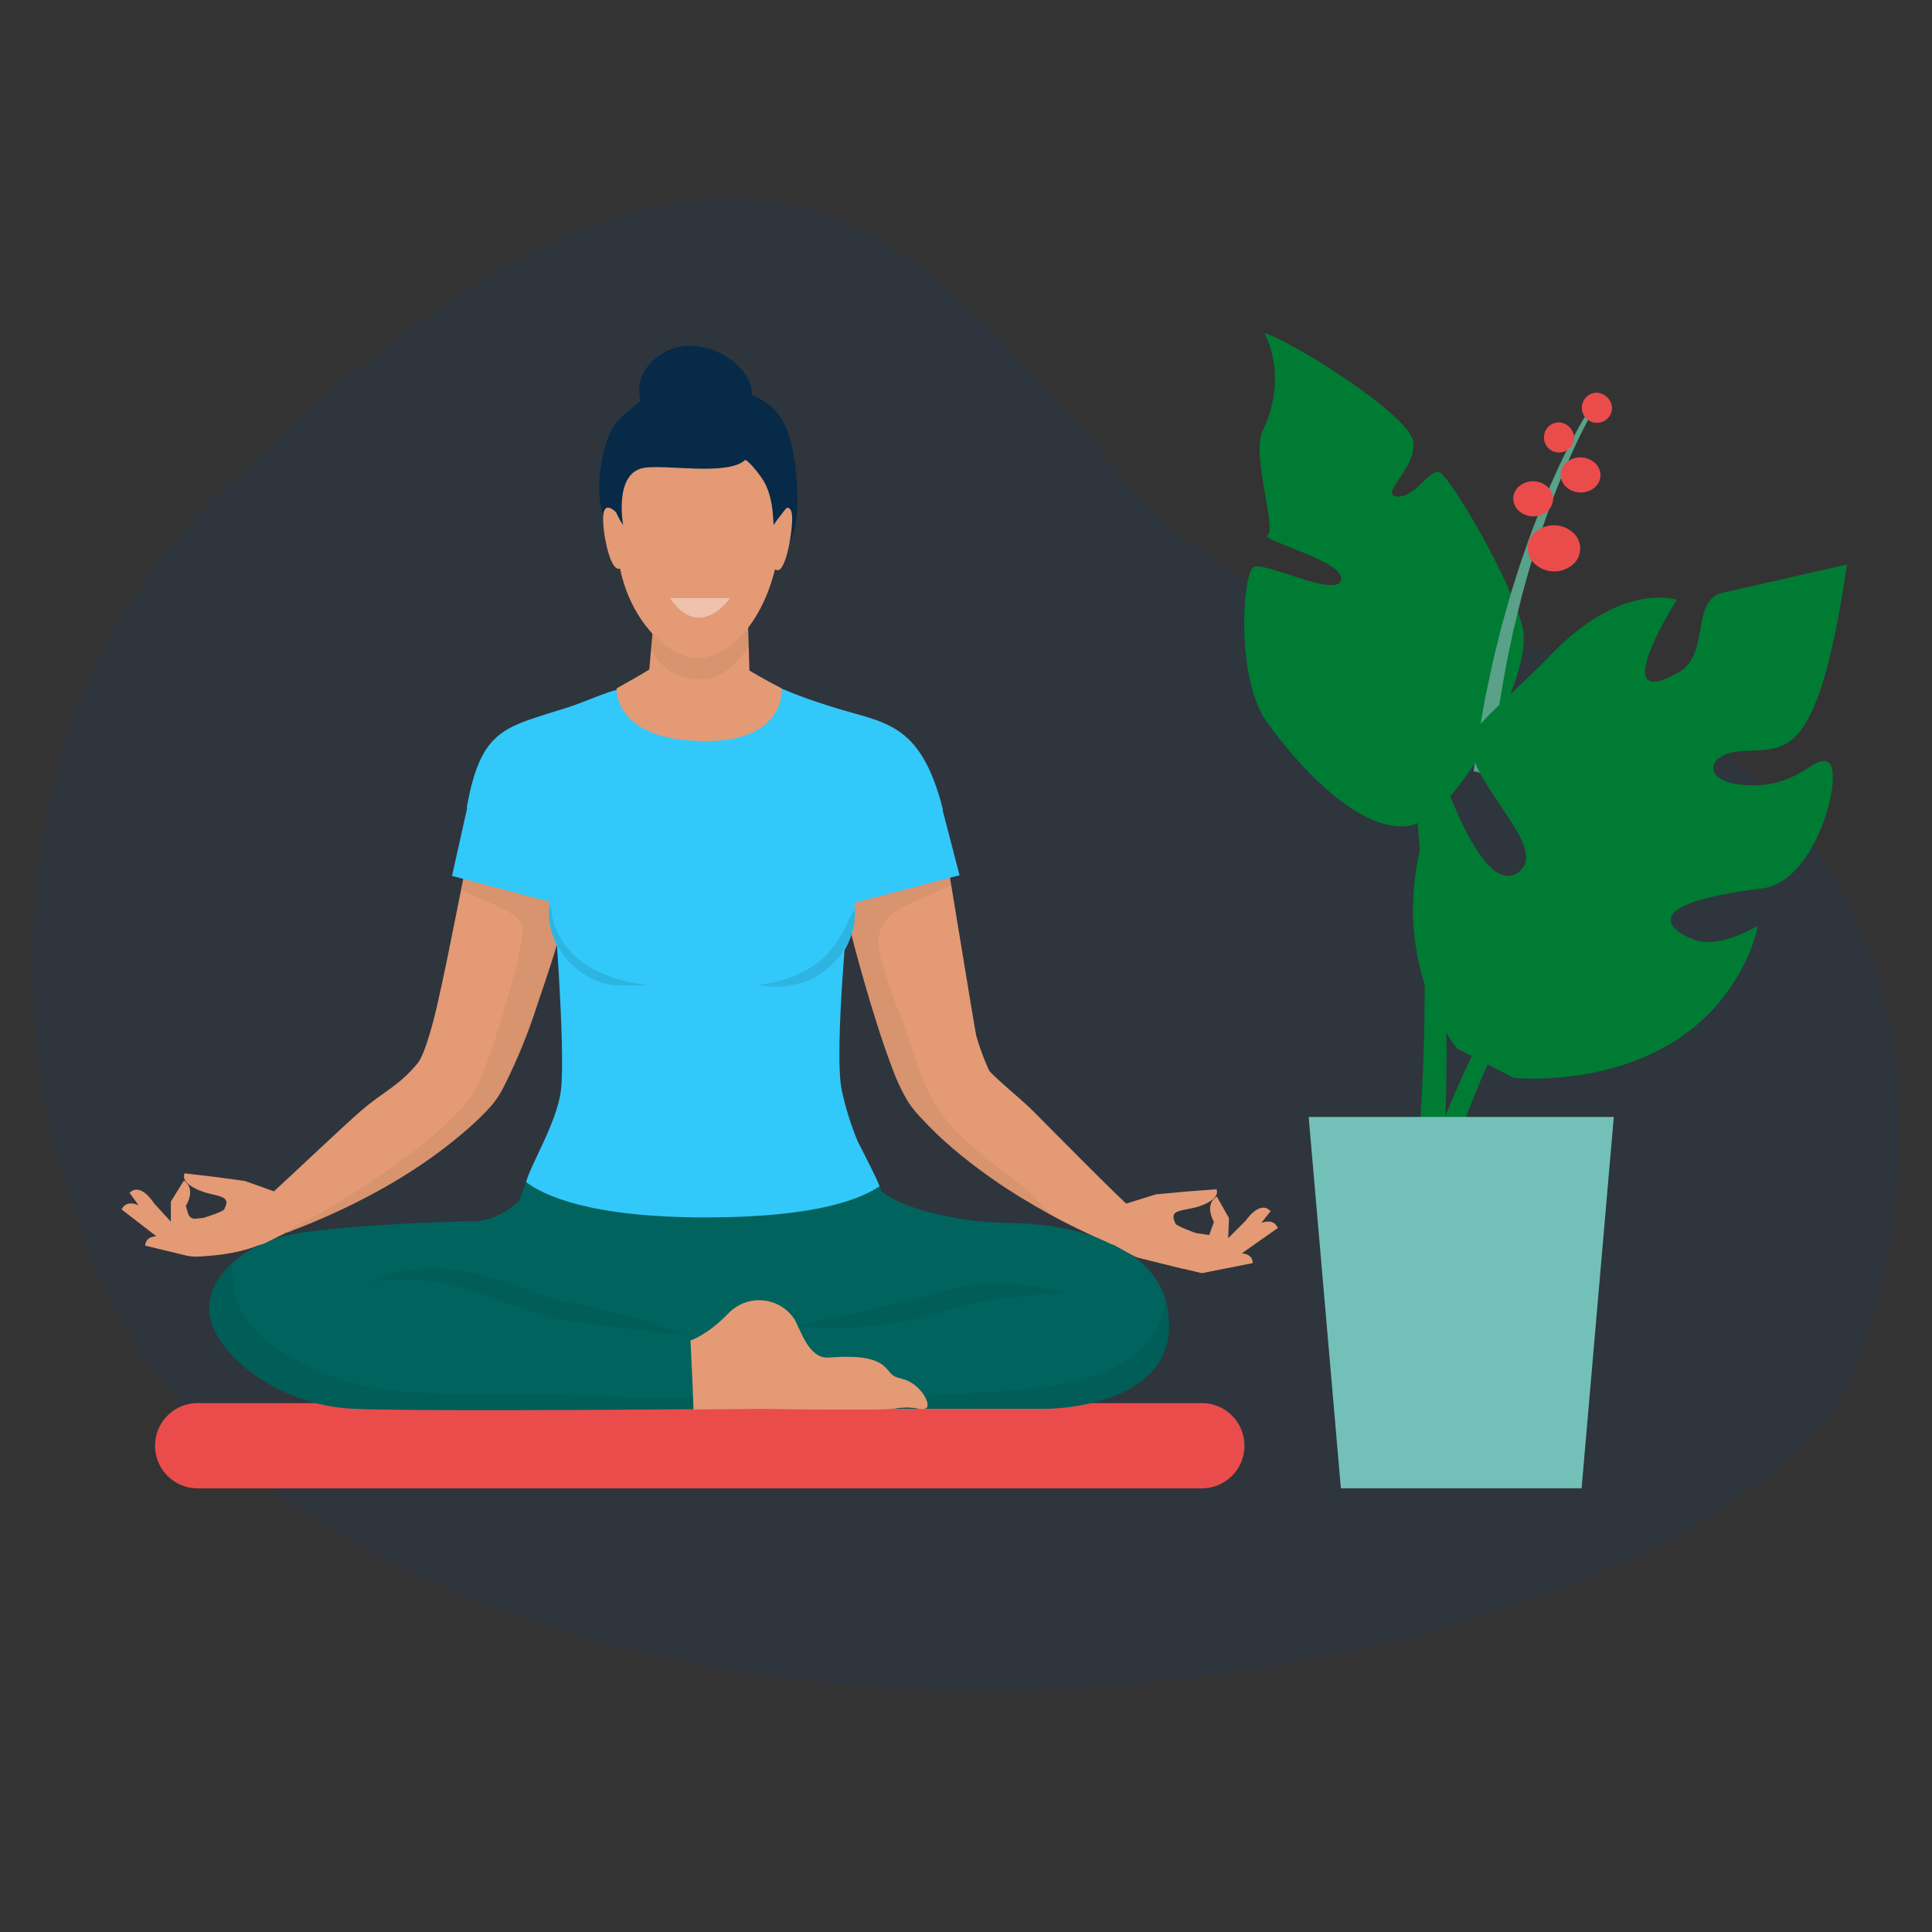
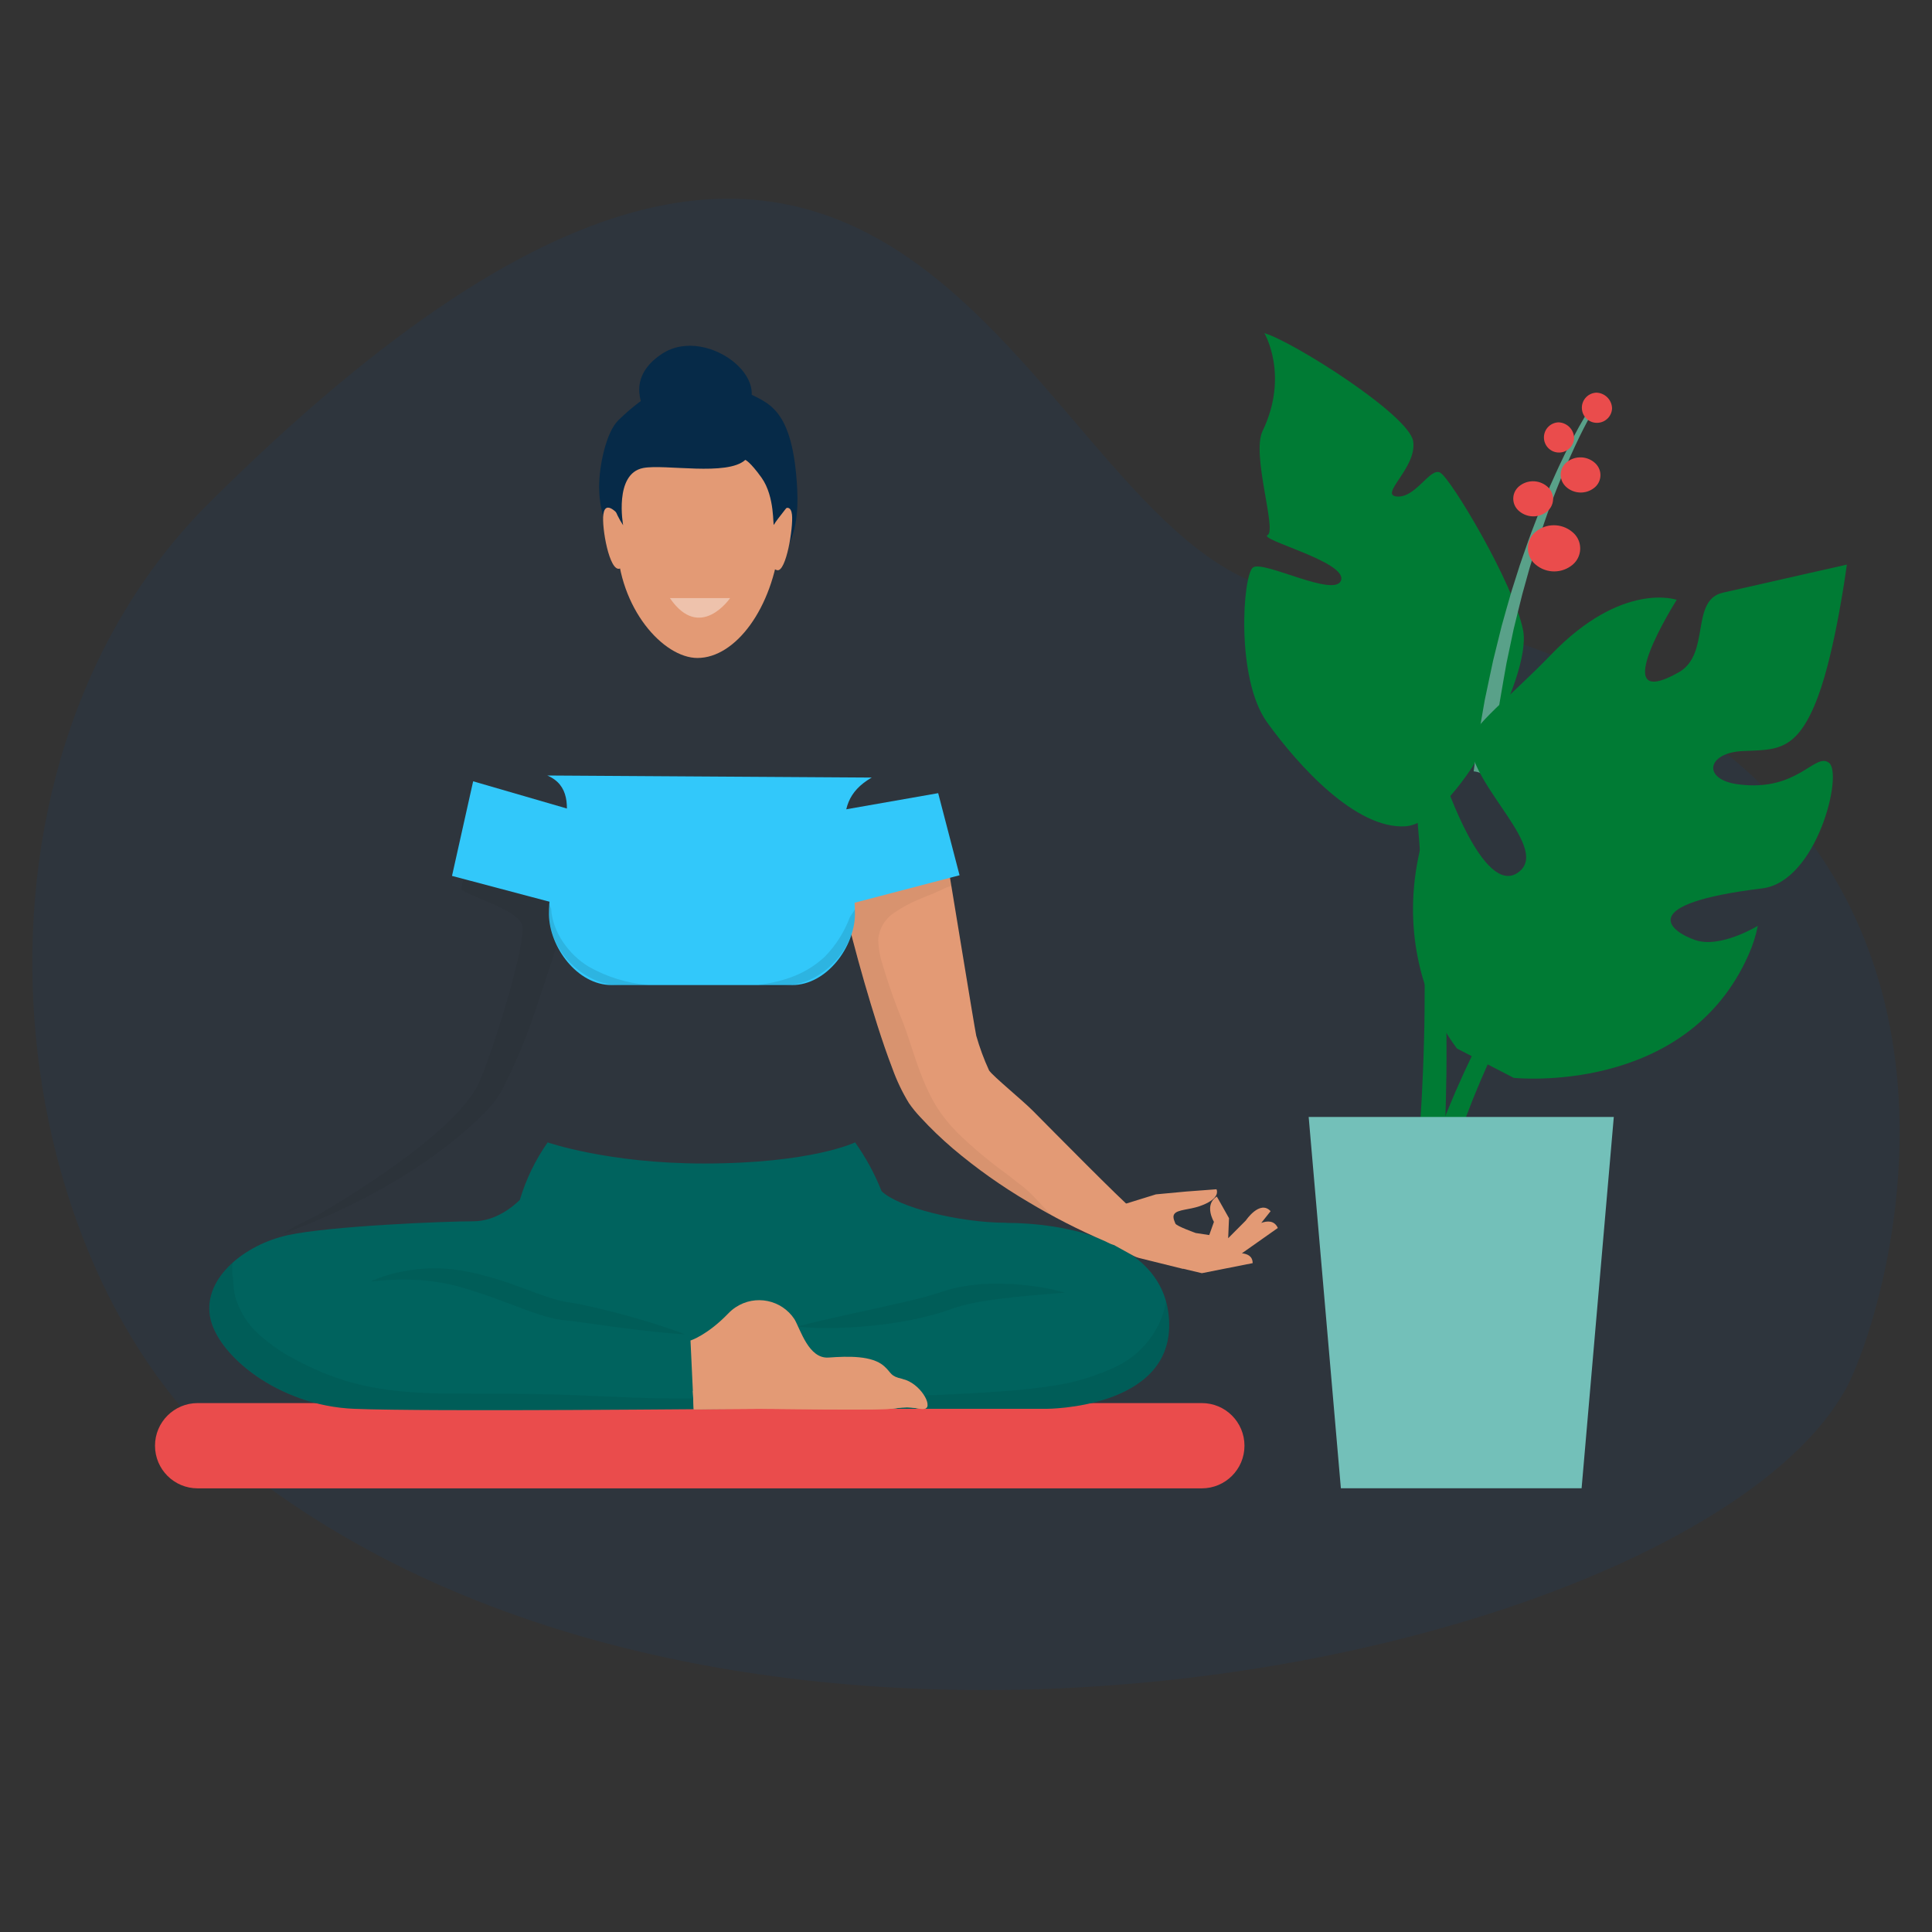
<svg xmlns="http://www.w3.org/2000/svg" id="Layer_1" data-name="Layer 1" viewBox="0 0 300 300">
  <rect x="0" y="0" width="300" height="300" fill="#333333" stroke="none" />
  <defs>
    <style>
      .cls-1 {
        fill: #004c9d;
        opacity: .1;
      }

      .cls-1, .cls-2, .cls-3, .cls-4, .cls-5, .cls-6, .cls-7, .cls-8, .cls-9, .cls-10, .cls-11, .cls-12, .cls-13 {
        stroke-width: 0px;
      }

      .cls-2 {
        fill: #fff;
        opacity: .4;
      }

      .cls-2, .cls-3, .cls-4, .cls-13 {
        isolation: isolate;
      }

      .cls-3 {
        opacity: .06;
      }

      .cls-4 {
        opacity: .05;
      }

      .cls-5 {
        fill: #73c0b9;
      }

      .cls-6 {
        fill: #32c8fa;
      }

      .cls-7 {
        fill: #59a189;
      }

      .cls-8 {
        fill: #062a48;
      }

      .cls-9 {
        fill: #e39a75;
      }

      .cls-10 {
        fill: #ea4c4c;
      }

      .cls-11 {
        fill: #00635e;
      }

      .cls-12 {
        fill: #007b34;
      }

      .cls-13 {
        opacity: .1;
      }
    </style>
  </defs>
  <path id="Path_376" data-name="Path 376" class="cls-1" d="m200.85,92.04c-42.41-5.46-56.38-125.35-168.35-13.97C-9.83,120.17.18,199.34,39.14,229.06c79.53,60.69,225.19,27.85,247.58-13.58,6.72-12.44,37.29-107.58-85.87-123.44h0Z" />
  <path id="Path_377" data-name="Path 377" class="cls-12" d="m223.65,73.39c-1.61-.85-3.78,3.92-6.71,3.71s3.12-4.47,2.5-8.57c-.62-4.1-18.73-15.53-23.11-16.8,0,0,3.89,6.53-.28,15.2-1.76,3.65,2.24,15.43.78,16.15s12.28,4.14,11.42,7-12.1-3.15-13.69-1.96-2.71,17.24,2.19,24.04,13.79,16.6,21.46,16.15,19.7-23.23,18.3-30.42c-1.4-7.19-11.25-23.64-12.86-24.48h0Z" />
  <path id="Path_378" data-name="Path 378" class="cls-12" d="m223.81,139.97c-.59-8.03-1.58-16.56-3.04-25.03-.73-4.23-1.56-8.44-2.52-12.56-.96-4.12-2-8.13-3.14-11.99s-2.37-7.54-3.64-11c-1.27-3.46-2.6-6.67-3.93-9.6-1.33-2.93-2.65-5.56-3.9-7.85-1.25-2.29-2.45-4.22-3.5-5.77-.8-1.21-1.68-2.36-2.64-3.45-.26-.28-.53-.55-.82-.79-.08-.06-.16-.11-.25-.16-.06-.03-.09-.05-.09-.05,0,0,.02.02.08.05.08.05.16.11.24.17.29.25.56.52.8.81.92,1.11,1.76,2.29,2.52,3.51,1,1.58,2.13,3.54,3.31,5.86s2.43,4.97,3.65,7.93,2.45,6.2,3.61,9.67c1.16,3.47,2.27,7.17,3.28,11.03,1.01,3.86,1.94,7.89,2.76,11.99.82,4.11,1.52,8.31,2.11,12.52,1.19,8.42,1.91,16.91,2.25,24.87.17,3.98.27,7.84.28,11.48,0,3.65-.02,7.1-.12,10.3-.08,3.18-.22,6.1-.35,8.69-.15,2.58-.29,4.83-.43,6.69-.12,1.86-.26,3.31-.35,4.3s-.13,1.52-.13,1.52l4.15.31s.03-.54.08-1.54.14-2.48.21-4.36c.09-1.88.16-4.16.23-6.77s.11-5.57.09-8.79c0-3.23-.07-6.72-.19-10.4-.12-3.69-.34-7.57-.64-11.59h0Z" />
  <path id="Path_379" data-name="Path 379" class="cls-7" d="m246.48,64.04s-.12.21-.35.59-.54.95-.96,1.67c-.39.73-.87,1.61-1.39,2.63-.54,1.02-1.09,2.19-1.7,3.47-.31.64-.59,1.32-.91,2.01s-.64,1.41-.95,2.17-.64,1.52-.96,2.3-.63,1.61-.95,2.43c-.65,1.64-1.25,3.37-1.86,5.13-.32.87-.6,1.77-.88,2.66s-.57,1.8-.86,2.7c-.54,1.81-1.03,3.64-1.54,5.43-.45,1.81-.88,3.59-1.31,5.3-.38,1.73-.72,3.42-1.06,5-.08.4-.16.79-.25,1.18-.07.39-.13.78-.2,1.15-.13.75-.26,1.48-.38,2.19-.23,1.4-.49,2.68-.62,3.83-.16,1.15-.29,2.14-.4,2.96-.05.35-.09.65-.12.93,1.03.1,1.97.63,2.59,1.45.04-.43.12-1.13.21-2.09.08-.81.17-1.8.29-2.93.09-1.14.3-2.4.48-3.79.09-.69.19-1.42.3-2.16.05-.37.1-.75.16-1.14s.13-.78.2-1.17c.28-1.58.55-3.25.87-4.97.36-1.72.73-3.48,1.11-5.28.45-1.78.87-3.6,1.34-5.41.25-.9.5-1.8.75-2.7s.49-1.79.78-2.66c.54-1.76,1.07-3.49,1.67-5.14.29-.82.55-1.65.85-2.44s.59-1.56.87-2.32.58-1.48.86-2.18.55-1.39.83-2.02c.56-1.29,1.07-2.47,1.56-3.5.47-1.04.92-1.92,1.29-2.66.38-.73.67-1.3.88-1.67s.33-.59.33-.59l.16-.31-.59-.35-.18.3h.04Z" />
  <path id="Path_380" data-name="Path 380" class="cls-10" d="m247.77,60.98c-1.29.11-2.25,1.25-2.13,2.54.11,1.29,1.25,2.25,2.54,2.13,1.18-.1,2.1-1.07,2.14-2.25-.04-1.37-1.18-2.45-2.55-2.43Z" />
  <path id="Path_381" data-name="Path 381" class="cls-10" d="m241.88,65.59c-1.29.11-2.25,1.25-2.13,2.54.11,1.29,1.25,2.25,2.54,2.13,1.18-.1,2.1-1.07,2.14-2.25-.04-1.37-1.18-2.45-2.55-2.43Z" />
  <path id="Path_382" data-name="Path 382" class="cls-10" d="m243.32,71.74c-1.1.85-1.3,2.42-.45,3.52.09.12.2.23.31.34,1.22,1.11,3.07,1.18,4.36.16,1.1-.85,1.3-2.42.45-3.52-.09-.12-.2-.23-.31-.34-1.22-1.11-3.07-1.18-4.36-.16Z" />
  <path id="Path_383" data-name="Path 383" class="cls-10" d="m235.85,75.54c-1.05.9-1.17,2.48-.26,3.53.1.12.22.23.34.33,1.27,1.05,3.11,1.04,4.36-.03,1.05-.9,1.17-2.48.26-3.53-.1-.12-.22-.23-.34-.33-1.27-1.05-3.11-1.04-4.36.03Z" />
  <path id="Path_384" data-name="Path 384" class="cls-10" d="m238.39,82.63c-1.38,1.19-1.53,3.28-.34,4.65.13.15.28.29.44.42,1.67,1.39,4.09,1.37,5.74-.04,1.38-1.19,1.53-3.28.34-4.65-.13-.15-.28-.29-.44-.42-1.67-1.39-4.09-1.37-5.74.04Z" />
  <path id="Path_385" data-name="Path 385" class="cls-12" d="m270.53,116.63c5.21-.26,8.48.3,11.76-8.44,2.76-7.38,4.49-20.52,4.49-20.52,0,0-9.29,2.09-19.25,4.36-5.13,1.17-1.85,9.54-6.86,12.37-11.58,6.54-.31-11.26-.31-11.26,0,0-8.46-2.99-19.54,8.54-5.97,6.21-12.62,11.35-12.55,13.59.23,7,12.79,16.7,7.34,20.29-5.3,3.49-11.24-14.2-11.24-14.2-7.19,14.4-5.22,26.27-2.42,33.56,1.04,2.83,2.48,5.49,4.28,7.89l8.82,4.56s26.84,2.86,36.5-19.2c.63-1.41,1.1-2.89,1.4-4.41,0,0-5.81,3.56-9.72,2.21-3.91-1.34-9.48-5.6,10.39-8.02,8.5-1.03,12.6-17.76,10.4-19.49-2.19-1.73-4.83,4.56-14.12,3.33-5.6-.73-4.89-4.88.63-5.16h0Z" />
  <path id="Path_386" data-name="Path 386" class="cls-12" d="m270.95,103.85c-4.58,5.02-9.77,11.02-15.06,17.68-2.64,3.33-5.3,6.83-7.92,10.45s-5.2,7.37-7.66,11.19c-2.46,3.82-4.82,7.71-7,11.63s-4.19,7.85-5.98,11.75c-1.79,3.89-3.36,7.74-4.67,11.45-1.24,3.5-2.3,7.06-3.18,10.67-.74,3.07-1.32,6.17-1.73,9.3-.07.7-.16,1.39-.22,2.04-.08.65-.12,1.3-.16,1.91s-.09,1.2-.12,1.76c-.02.56-.03,1.1-.05,1.61-.05,1.01-.02,1.93-.02,2.72,0,.4,0,.77.02,1.1s.03.64.04.92c.06,1.1.08,1.68.08,1.68l4.15-.35s-.04-.54-.12-1.57c-.02-.26-.04-.54-.07-.86s-.02-.66-.04-1.03c-.02-.74-.07-1.6-.06-2.56v-1.52c.02-.53.04-1.09.07-1.67s.05-1.18.11-1.81.11-1.27.16-1.95c.31-3.01.78-5.99,1.4-8.95.74-3.52,1.67-6.99,2.78-10.41,1.17-3.65,2.59-7.46,4.24-11.32,1.65-3.86,3.51-7.8,5.55-11.72s4.26-7.85,6.59-11.7c2.33-3.85,4.78-7.65,7.28-11.32,2.5-3.67,5.04-7.23,7.57-10.62,5.07-6.78,10.07-12.91,14.49-18.05s8.26-9.3,10.98-12.17c2.72-2.87,4.35-4.45,4.35-4.45,0,0-1.67,1.53-4.47,4.32-2.8,2.79-6.76,6.84-11.34,11.86l.02-.02Z" />
  <path id="Path_387" data-name="Path 387" class="cls-5" d="m208.21,231.1h37.38l5-57.66h-47.38l5,57.66Z" />
  <path id="Path_388" data-name="Path 388" class="cls-10" d="m186.62,217.87H30.69c-3.65,0-6.62,2.96-6.62,6.62s2.96,6.62,6.62,6.62h155.93c3.65,0,6.62-2.96,6.62-6.62s-2.96-6.62-6.62-6.62Z" />
  <path id="Path_389" data-name="Path 389" class="cls-8" d="m102.81,54.93c-6.12,4.01-2.48,9.14-2.48,9.14,3.77,3.61,9.57,4.05,13.84,1.05,7.84-5.09-4.18-14.89-11.36-10.19Z" />
  <path id="Path_390" data-name="Path 390" class="cls-8" d="m116.01,60.96c-4.74-2.47-11.09-4.39-19.99,4.29-1.91,1.86-2.99,7.11-2.99,10.33,0,9.63,7.8,14.92,14.72,13.87,5.48-.83,16.86,2.43,16.04-13.5-.65-12.67-4.54-13.31-7.77-15h0Z" />
  <path id="Path_391" data-name="Path 391" class="cls-11" d="m156.3,189.87c-7.42,0-16.9-2.43-19.41-4.91-1.06-2.68-2.44-5.23-4.11-7.57h0s-6.76,3.28-23.51,3.28c-14.81,0-24.23-3.28-24.23-3.28h0c-1.91,2.72-3.37,5.74-4.32,8.93-.87.86-3.64,3.32-7.21,3.32-4.33,0-22.38.73-28.88,2.17s-12.99,6.5-12.04,12.51c.96,6.01,10.59,13.96,22.38,14.44,11.79.48,59.2,0,59.2,0h48.37s19.25,0,19.01-13.23c-.24-13.23-17.08-15.64-25.27-15.64h0Z" />
-   <path id="Path_392" data-name="Path 392" class="cls-6" d="m146.41,125.69c-3.53-13.96-9.3-13.35-17.46-16.01-2.58-.79-5.12-1.71-7.61-2.76l-25.59.24c-.82,0-5.26,1.93-7.22,2.57-9.98,3.23-13.79,3.09-16.04,15.6l13.38,13.02s2,24.36,1.24,30.89c-.58,4.98-4.71,11.57-5.42,14.31,2.66,2.02,9.75,5.49,27.87,5.49s24.42-3.15,27.03-4.83c-.82-2-2.03-4.24-3.42-7.02-1.07-2.57-1.89-5.23-2.47-7.95-1.27-6.1,1.24-30.89,1.24-30.89l14.46-12.65h0Z" />
  <path id="Path_393" data-name="Path 393" class="cls-3" d="m178.97,207.29c-1.36,2.06-3.25,3.72-5.46,4.82-2.77,1.32-5.7,2.29-8.72,2.86-3.16.53-6.35.9-9.55,1.09-3.11.24-6.23.4-9.34.53-6.29.25-12.57.3-18.86.33-6.32.03-12.64.14-18.96.23s-12.62-.26-18.93-.52c-6.06-.26-12.09-.21-18.14-.23-5.84,0-11.81-.31-17.43-2.02-2.64-.83-5.2-1.91-7.64-3.23-2.04-1.04-3.93-2.34-5.64-3.87-1.78-1.56-3.07-3.59-3.75-5.86-.22-.85-.32-1.73-.31-2.62-.06-.26-.11-.51-.14-.78-.08-.67-.06-1.34.06-2-2.52,2.24-4.07,5.13-3.56,8.28.97,6.01,10.59,13.96,22.38,14.44,11.79.48,59.2,0,59.2,0h48.37s19.25,0,19.01-13.23c-.02-1.19-.18-2.36-.5-3.51-.29,1.9-1.01,3.7-2.09,5.29h-.02Z" />
  <path id="Path_394" data-name="Path 394" class="cls-3" d="m101.99,205.66c-.45-.15-.95-.3-1.46-.45s-1.06-.31-1.63-.48-1.16-.33-1.77-.5-1.25-.34-1.91-.5c-1.31-.34-2.7-.68-4.15-.99-.36-.07-.73-.16-1.11-.23s-.78-.15-1.15-.21c-.19-.03-.37-.06-.56-.09l-.14-.02-.09-.02h-.07l-.25-.06-.25-.04-.12-.02-.12-.03c-.16-.04-.34-.08-.51-.12-1.44-.4-2.86-.88-4.25-1.43-1.46-.54-2.95-1.1-4.45-1.58-.38-.12-.74-.24-1.12-.35s-.75-.21-1.12-.32-.75-.2-1.11-.3-.75-.17-1.12-.26-.73-.16-1.08-.22c-.17-.03-.35-.07-.53-.11l-.15-.02-.14-.02c-.09-.02-.18-.02-.28-.04-.37-.05-.73-.11-1.09-.16-.36-.03-.72-.07-1.06-.09-2.41-.16-4.83.02-7.19.54l-.35.07c-.12.02-.23.06-.34.08-.22.06-.44.11-.64.16-.4.12-.78.22-1.11.34-.51.17-1.02.36-1.51.58-.17.07-.3.14-.39.18l-.13.07s.2-.03.56-.07c.18-.02.41-.04.68-.07s.57-.06.91-.07.72-.05,1.13-.07c.21,0,.42-.02.64-.02.11,0,.22,0,.34-.02h.35c.94-.02,2,.02,3.14.09.29.02.58.05.87.07.3.03.59.07.9.11s.61.08.92.13.63.09.94.16.64.13.96.19c.32.07.64.16.97.24.08.02.16.04.25.06l.12.03h.02l.03.02.07.02.52.15c.35.1.71.2,1.04.31s.68.21,1.02.32.69.23,1.05.34c.7.24,1.4.49,2.11.75,1.42.52,2.86,1.08,4.34,1.63.74.27,1.49.54,2.26.79s1.57.47,2.38.66l.62.12.16.03.16.02.32.04.32.04h.08s.05,0,.05,0l.14.02c.19.02.38.04.57.06.37.04.72.09,1.07.14l1.09.15c1.45.2,2.85.4,4.17.58s2.6.35,3.76.49,2.24.26,3.2.36,1.79.18,2.47.23c1.38.12,2.17.16,2.17.16,0,0-.73-.3-2.05-.75-.65-.23-1.45-.49-2.36-.78h-.02Z" />
  <path id="Path_395" data-name="Path 395" class="cls-3" d="m163.57,200.25c-.57-.12-1.27-.26-2.08-.39s-1.72-.25-2.72-.35-2.1-.16-3.25-.18c-1.22-.03-2.44.01-3.66.12-.64.06-1.29.13-1.95.24s-1.33.24-2,.4c-.34.09-.68.18-1.01.29-.31.1-.62.2-.93.3l-.47.15-.23.07-.22.07-.9.26-.22.07-.23.06-.46.12c-.31.07-.62.16-.93.24-.63.15-1.25.31-1.87.45-1.25.29-2.47.57-3.67.83l-.89.2c-.3.06-.59.12-.87.19s-.58.13-.86.19-.56.12-.83.18c-1.11.25-2.14.48-3.11.69-.48.11-.94.21-1.39.31s-.86.2-1.25.29c-.78.19-1.47.35-2.04.49s-1.01.26-1.31.32c-.31.08-.47.12-.47.12,0,0,.16.02.48.06s.78.07,1.35.11c1.17.07,2.84.11,4.83.04,1-.03,2.08-.08,3.22-.17.57-.04,1.15-.1,1.76-.16s1.2-.13,1.83-.21c.31-.04.63-.07.94-.12l.95-.15c.32-.05.64-.1.97-.16s.64-.12.97-.17.65-.12.97-.2.65-.14.98-.21.65-.16.98-.24l.49-.12.25-.07.25-.07c.34-.1.67-.2,1.01-.29l.25-.07.23-.08.47-.16.46-.16c.16-.06.31-.11.47-.16.28-.11.57-.19.85-.28.58-.16,1.16-.33,1.75-.46s1.18-.25,1.77-.35c1.17-.21,2.33-.37,3.43-.5s2.16-.25,3.13-.34,1.88-.17,2.68-.24,1.5-.12,2.08-.17l1.82-.16s-.16-.05-.46-.13-.75-.19-1.32-.31h0Z" />
  <path id="Path_396" data-name="Path 396" class="cls-9" d="m140.15,214.12c-1.99-.44-1.62-.87-2.87-1.99-1.86-1.65-5.53-1.55-8.62-1.33s-4.34-4.32-5.3-5.96c-2-3.03-6.08-3.86-9.11-1.86-.43.28-.82.61-1.17.98-3.29,3.4-5.86,4.19-5.86,4.19l.5,10.69s5.3-.06,9.88-.08c4.21-.02,19.08.3,21.49-.08,2.79-.45,3.62.28,4.51.06,1.37-.35-.73-4.01-3.46-4.61h0Z" />
  <path id="Path_397" data-name="Path 397" class="cls-9" d="m137.61,217.36c-1.68-.16-3.41-.1-5.1-.14-1.72-.05-3.45-.1-5.17-.19-3.42-.18-6.8-.61-10.19-1.03-3.15-.39-6.43-.71-9.56-.02l.13,2.87s5.3-.06,9.88-.08c4.21-.02,19.08.3,21.49-.08,2.79-.45,3.62.28,4.51.06.25-.06.43-.28.43-.54-.43.11-.88.15-1.32.12-1.74-.09-3.41-.8-5.11-.96h0Z" />
-   <path id="Path_398" data-name="Path 398" class="cls-9" d="m79.73,127.68l-5.75-1.29c-.51,2.43-1.01,4.86-1.49,7.29-1,4.99-1.98,9.98-3,14.96-.54,2.63-1.1,5.26-1.7,7.88-.29,1.25-1.72,7.11-2.94,8.58-3.07,3.69-5.28,4.32-8.89,7.47-2.99,2.61-10.79,10.02-13.42,12.42l-4.51-1.61-4.69-.64-4.67-.54s-.64,1,1.18,2.09,3.47,1.12,4.58,1.58.69,1.25.39,1.91c-.19.4-3.22,1.33-3.22,1.33l-1.23.13c-.51.06-1-.26-1.15-.76l-.37-1.22s1.7-2.58-.29-3.95l-2.03,3.27v3.12l-2.62-2.86s-2.05-3.36-3.79-1.61l1.4,1.92c-.94-.4-2.05-.52-2.64.65l5.4,4.17c-.85.04-1.68.36-1.73,1.45l6.51,1.58c.86.15,1.75.17,2.62.06,5.46-.31,8.31-1.65,8.31-1.65.47-.1.92-.26,1.35-.47l2.99-1.48c.44-.11.86-.27,1.26-.47,1-.37,1.99-.77,2.97-1.18,8.57-3.59,16.91-8.27,23.93-14.4,1.34-1.15,2.61-2.38,3.79-3.69.76-.91,1.41-1.9,1.94-2.95,2.11-4.2,3.89-8.57,5.31-13.05,2.89-8.36,5.44-16.87,7.51-25.47-.71-.16-1.42-.32-2.13-.48-3.06-.68-6.12-1.37-9.18-2.06h0Z" />
  <path id="Path_399" data-name="Path 399" class="cls-4" d="m79.73,127.68l-5.75-1.29c-.51,2.43-1.01,4.86-1.49,7.29-.3,1.48-.59,2.95-.88,4.43h0c2.16,1.46,8.18,2.97,9.39,5.3,1.15,2.2-4.91,21.21-6.73,24.94-4.19,8.55-24.7,20.24-25.71,20.73-1.51.69-2.99,1.47-4.41,2.33.21.16,1.14-.33,1.44-.45,1-.37,1.99-.77,2.97-1.18,8.57-3.59,16.91-8.27,23.93-14.4,1.34-1.15,2.61-2.38,3.79-3.69.76-.91,1.41-1.9,1.94-2.95,2.11-4.2,3.89-8.57,5.31-13.05,2.89-8.36,5.44-16.87,7.51-25.47-.71-.16-1.42-.32-2.13-.48-3.06-.68-6.12-1.37-9.18-2.06h0Z" />
  <path id="Path_400" data-name="Path 400" class="cls-9" d="m175.72,187.65c-1.56-1.23-12-11.8-15.32-15.15-1.71-1.72-6.13-5.31-6.81-6.27-.81-1.75-1.47-3.56-2-5.41-.31-1.47-3.97-24.02-5.6-33.81-.72.13-1.44.26-2.14.39-3.09.55-6.17,1.11-9.26,1.67l-5.8,1.04c.15.74.3,1.48.45,2.21,1.86,9.08,4.2,18.05,7,26.88.72,2.25,1.48,4.5,2.33,6.71.67,1.87,1.53,3.68,2.57,5.38.54.78,1.14,1.52,1.8,2.21,1.58,1.72,3.27,3.34,5.05,4.86,3.63,3.07,7.52,5.83,11.62,8.24,3.84,2.31,7.83,4.36,11.95,6.12.29.12,1.25.68,1.47.54.19-.12.37-.67.48-.86.57-1.03,1.14-2.05,1.71-3.09l.64-1.16c.17-.31.17-.26-.12-.49h0Z" />
  <path id="Path_401" data-name="Path 401" class="cls-4" d="m159.32,184.66c-.59-.53-1.27-.97-1.88-1.49.78.67-.12-.1-.32-.25l-.84-.64c-2.7-1.96-5.25-4.1-7.64-6.42-1.22-1.23-2.31-2.59-3.24-4.06-.84-1.39-1.55-2.86-2.14-4.37-1.15-2.78-1.93-5.7-2.98-8.51-1.23-2.98-2.31-6.02-3.23-9.12-.41-1.24-.64-2.53-.68-3.84.12-1.76,1.08-3.36,2.58-4.29,1.1-.76,2.28-1.4,3.51-1.91.91-.4,1.83-.77,2.75-1.14.07-.03.14-.06.21-.09-.16.06-.27.07.26-.12.33-.15.66-.3.98-.46.35-.17.72-.3,1.1-.36-.66-4.03-1.29-7.81-1.74-10.58-.72.13-1.44.26-2.14.39-3.09.55-6.17,1.11-9.26,1.67l-5.8,1.04c.15.74.3,1.48.45,2.21,1.86,9.08,4.2,18.05,7,26.88.72,2.25,1.48,4.5,2.33,6.71.67,1.87,1.53,3.68,2.57,5.38.54.78,1.14,1.52,1.8,2.21,1.58,1.72,3.27,3.34,5.05,4.86,3.63,3.07,7.52,5.83,11.62,8.24,1.22.73,2.46,1.44,3.71,2.12-.38-.35-.74-.72-1.11-1.09-.96-.99-1.86-2.05-2.89-2.95l-.02-.02Z" />
  <path id="Path_402" data-name="Path 402" class="cls-9" d="m195.82,189.93l1.48-1.86c-1.67-1.81-3.85,1.45-3.85,1.45l-2.74,2.75.13-3.11-1.89-3.36c-2.05,1.28-.45,3.93-.45,3.93l-.73,2.05-2.1-.32s-2.99-1.06-3.16-1.47c-.27-.68-.67-1.49.47-1.9s2.78-.36,4.64-1.38,1.27-2.04,1.27-2.04l-4.69.35-4.71.44-5.16,1.6-4.09,4.76,5.78,3.19c.25.13.51.24.78.31l6.89,1.71.03-.02,2.9.69,7.89-1.56c0-1.09-.82-1.44-1.67-1.53l5.58-3.93c-.54-1.2-1.66-1.13-2.62-.77h.02Z" />
  <path id="Path_403" data-name="Path 403" class="cls-6" d="m85.24,141.97c.05,5.04,4.36,10.99,9.74,10.99h28.03c5.38,0,9.72-5.96,9.74-10.99.04-9.75-4.93-16.89,2.61-21.23l-50.37-.32c6.74,2.89.16,13.08.25,21.55Z" />
  <path id="Path_404" data-name="Path 404" class="cls-6" d="m70.19,136.01l17.32,4.59,2.77-14.4-16.81-4.88-3.28,14.68Z" />
  <path id="Path_405" data-name="Path 405" class="cls-6" d="m128.3,126.2l2.78,14.4,17.92-4.69-3.32-12.75-17.38,3.05Z" />
  <path id="Path_406" data-name="Path 406" class="cls-13" d="m85.57,141.1c-.1-.22-.19-.44-.27-.67-.04.52-.06,1.03-.05,1.53.05,5.04,4.23,10.06,9.74,10.99,1.9.12,3.81.12,5.72,0-3.27-.26-6.44-1.23-9.3-2.85-3.07-1.85-5.65-5.4-5.83-9h0Z" />
  <path id="Path_407" data-name="Path 407" class="cls-13" d="m131.99,142.35c-.86,2.34-2.21,4.47-3.95,6.24-2.95,2.71-6.27,3.79-10.32,4.36,1.75.34,3.55.34,5.3,0,5.32-.79,9.72-5.96,9.74-10.99v-.75c-.25.39-.49.76-.76,1.14h0Z" />
-   <path id="Path_408" data-name="Path 408" class="cls-9" d="m116.37,104.11l-.36-11.87-14.11-.48-1.08,12.19c-.73.48-1.93,1.19-5.08,2.95,0,0-.54,8.18,13.83,8.18,12.57,0,11.82-8.18,11.82-8.18-.52-.27-3.39-1.76-5.02-2.79Z" />
-   <path id="Path_409" data-name="Path 409" class="cls-4" d="m101.89,91.76l-.78,8.83c.31.72,1.98,5.01,8,4.89,4.01-.08,6.85-4.74,7.15-5.05l-.25-8.18-14.11-.48h0Z" />
  <path id="Path_410" data-name="Path 410" class="cls-9" d="m108.3,64.6c-10.4,0-12.77,8.05-12.48,19.62.26,10.28,7.2,17.95,12.48,17.95,5.92,0,11.69-7.73,12.78-17.95,1.2-11.34-2.7-19.62-12.78-19.62Z" />
  <path id="Path_411" data-name="Path 411" class="cls-2" d="m113.37,92.87h-9.35c4.68,6.84,9.35,0,9.35,0Z" />
  <path id="Path_412" data-name="Path 412" class="cls-9" d="m93.69,79.88c-.28,2,.93,8.9,2.53,8.42,2.49-.73.73-6.39,0-8.16,0,0-2.19-2.77-2.53-.27h0Z" />
  <path id="Path_413" data-name="Path 413" class="cls-9" d="m120.44,80.13c-.78,1.75-1.92,7.94.24,8.41,1.39.31,2.52-6.62,2.3-8.62-.28-2.51-2.54.21-2.54.21h0Z" />
  <path id="Path_414" data-name="Path 414" class="cls-8" d="m106.38,63.04c-9.65.67-12.01,7.05-11.79,11.95.12,2.35.87,4.62,2.17,6.57,0,0-1.47-8.01,3.12-8.89,3.35-.64,13.07,1.31,15.85-1.26,0,0,.73.26,2.52,2.76,2.14,3,1.72,7.7,1.93,7.3.38-.73,3.21-4.17,3.21-4.17,0,0-1.6-15.34-17-14.28v.02Z" />
</svg>